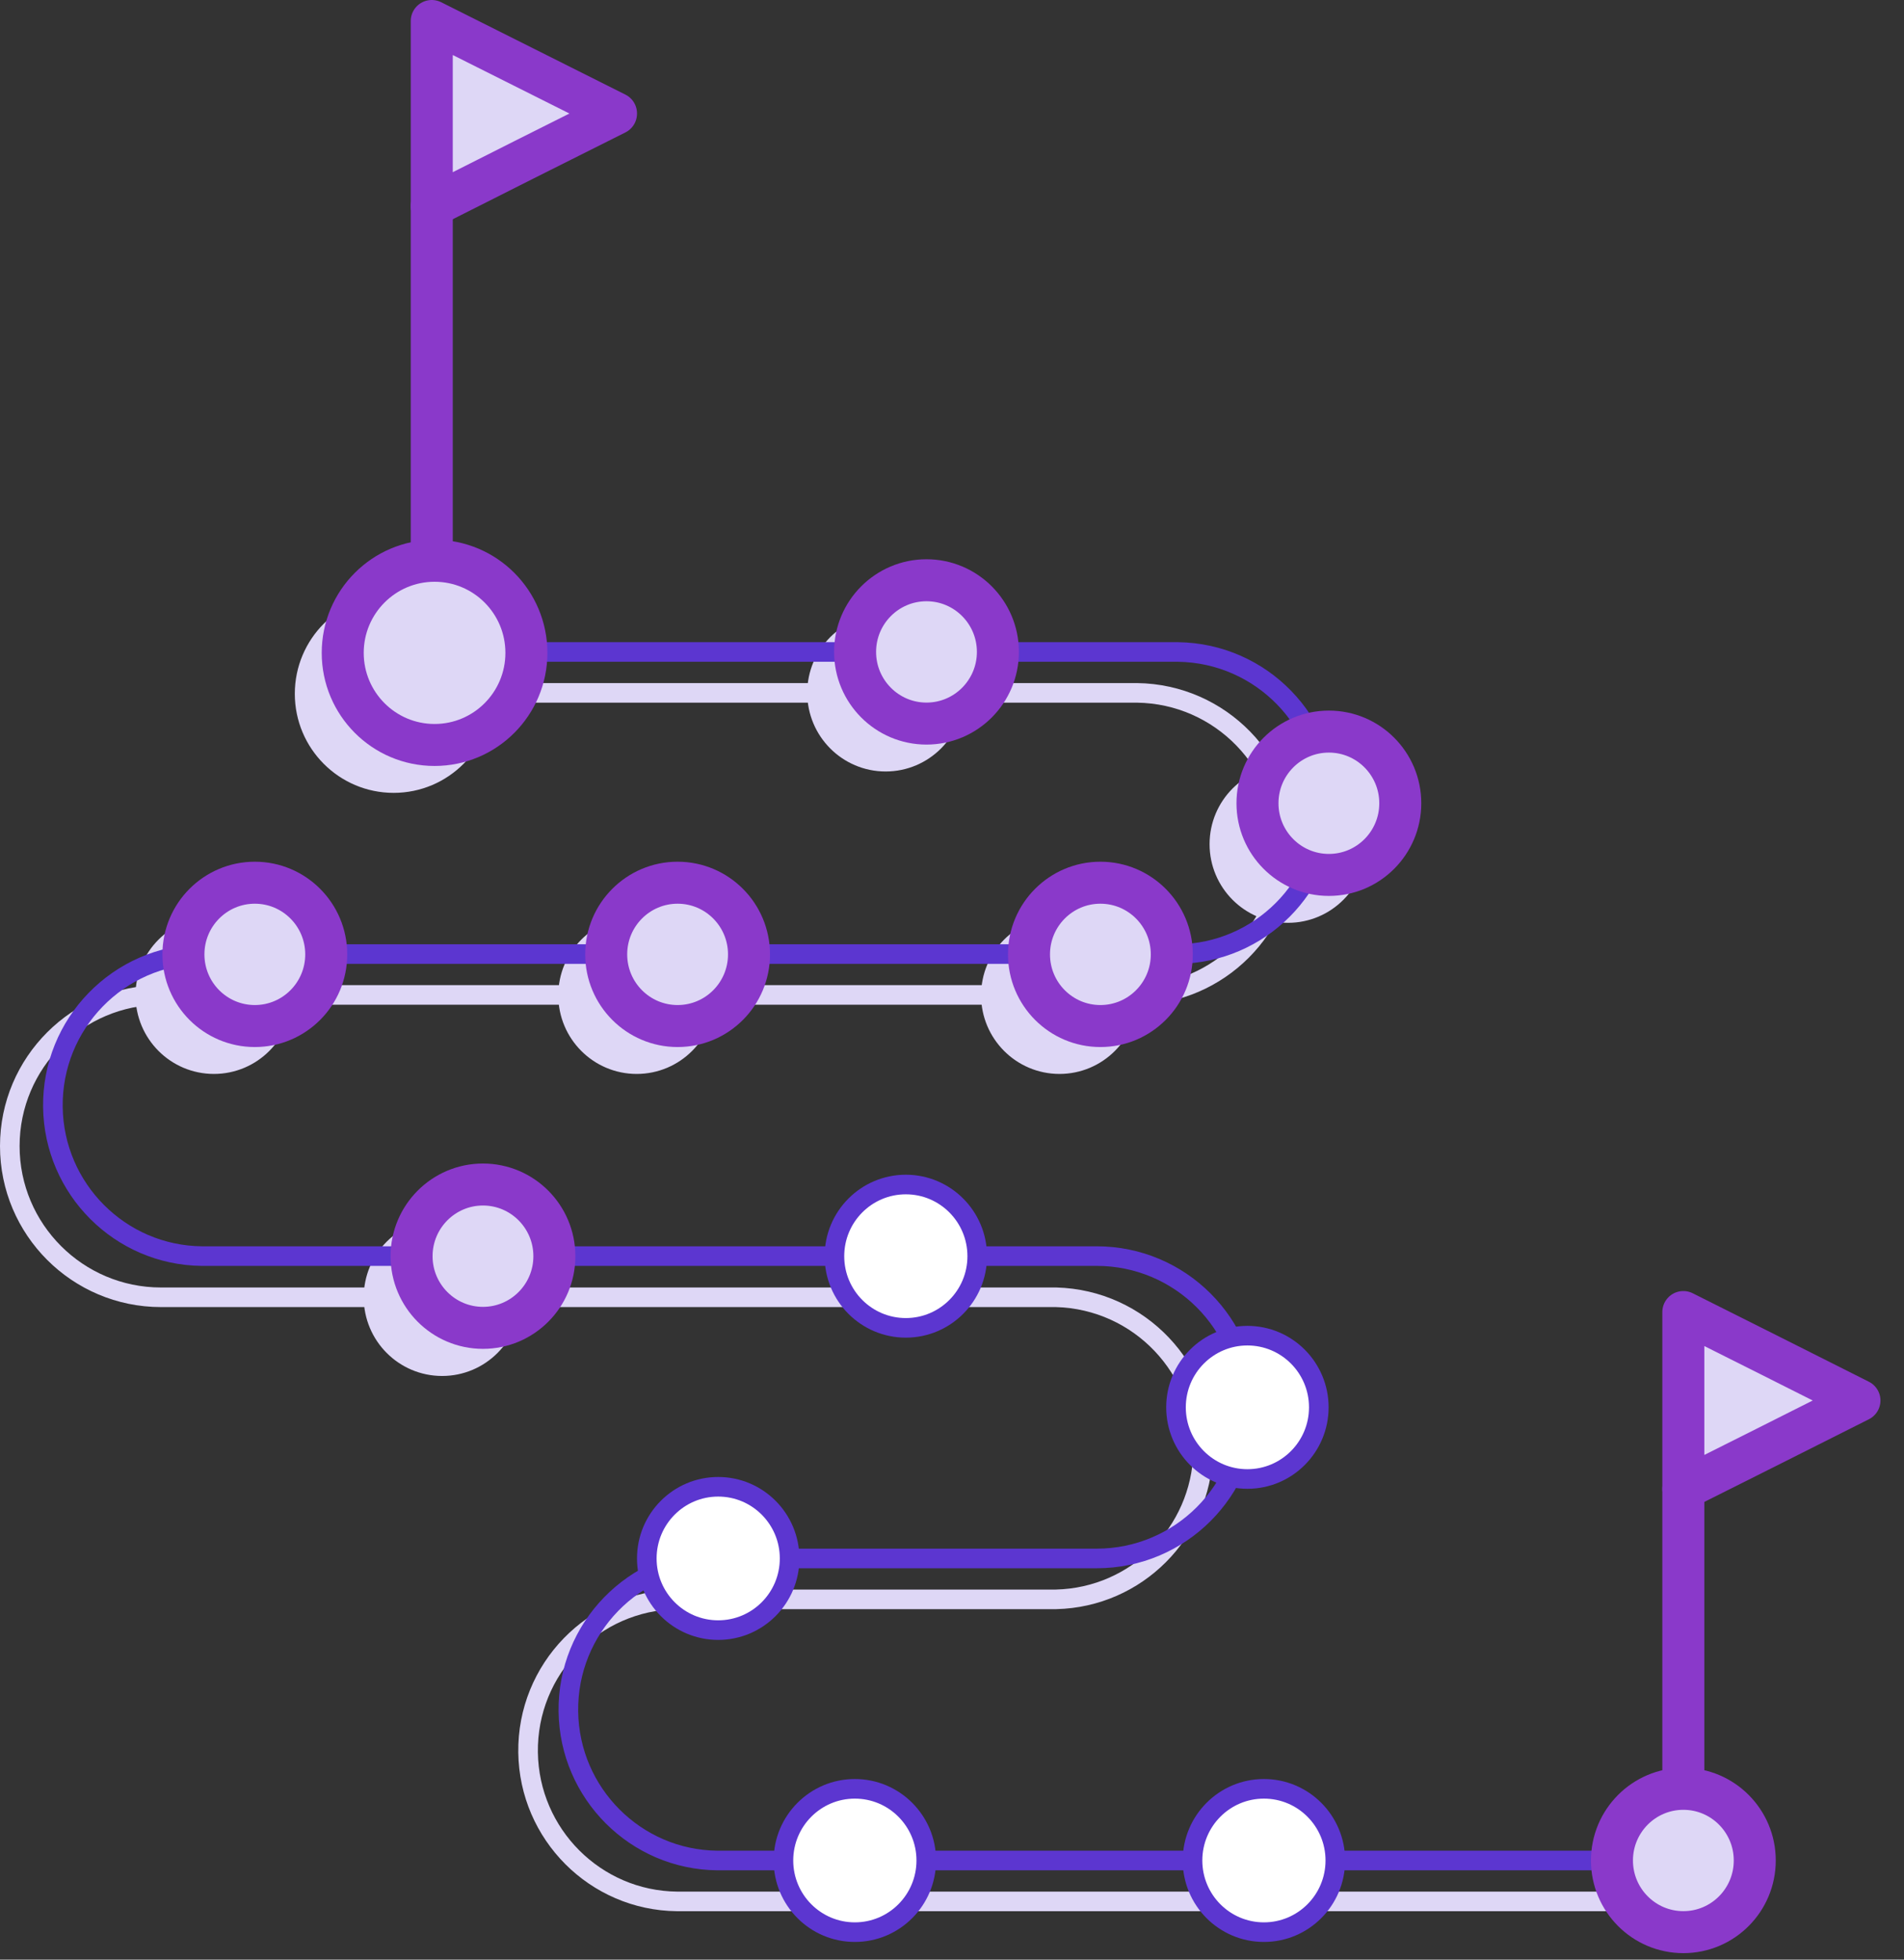
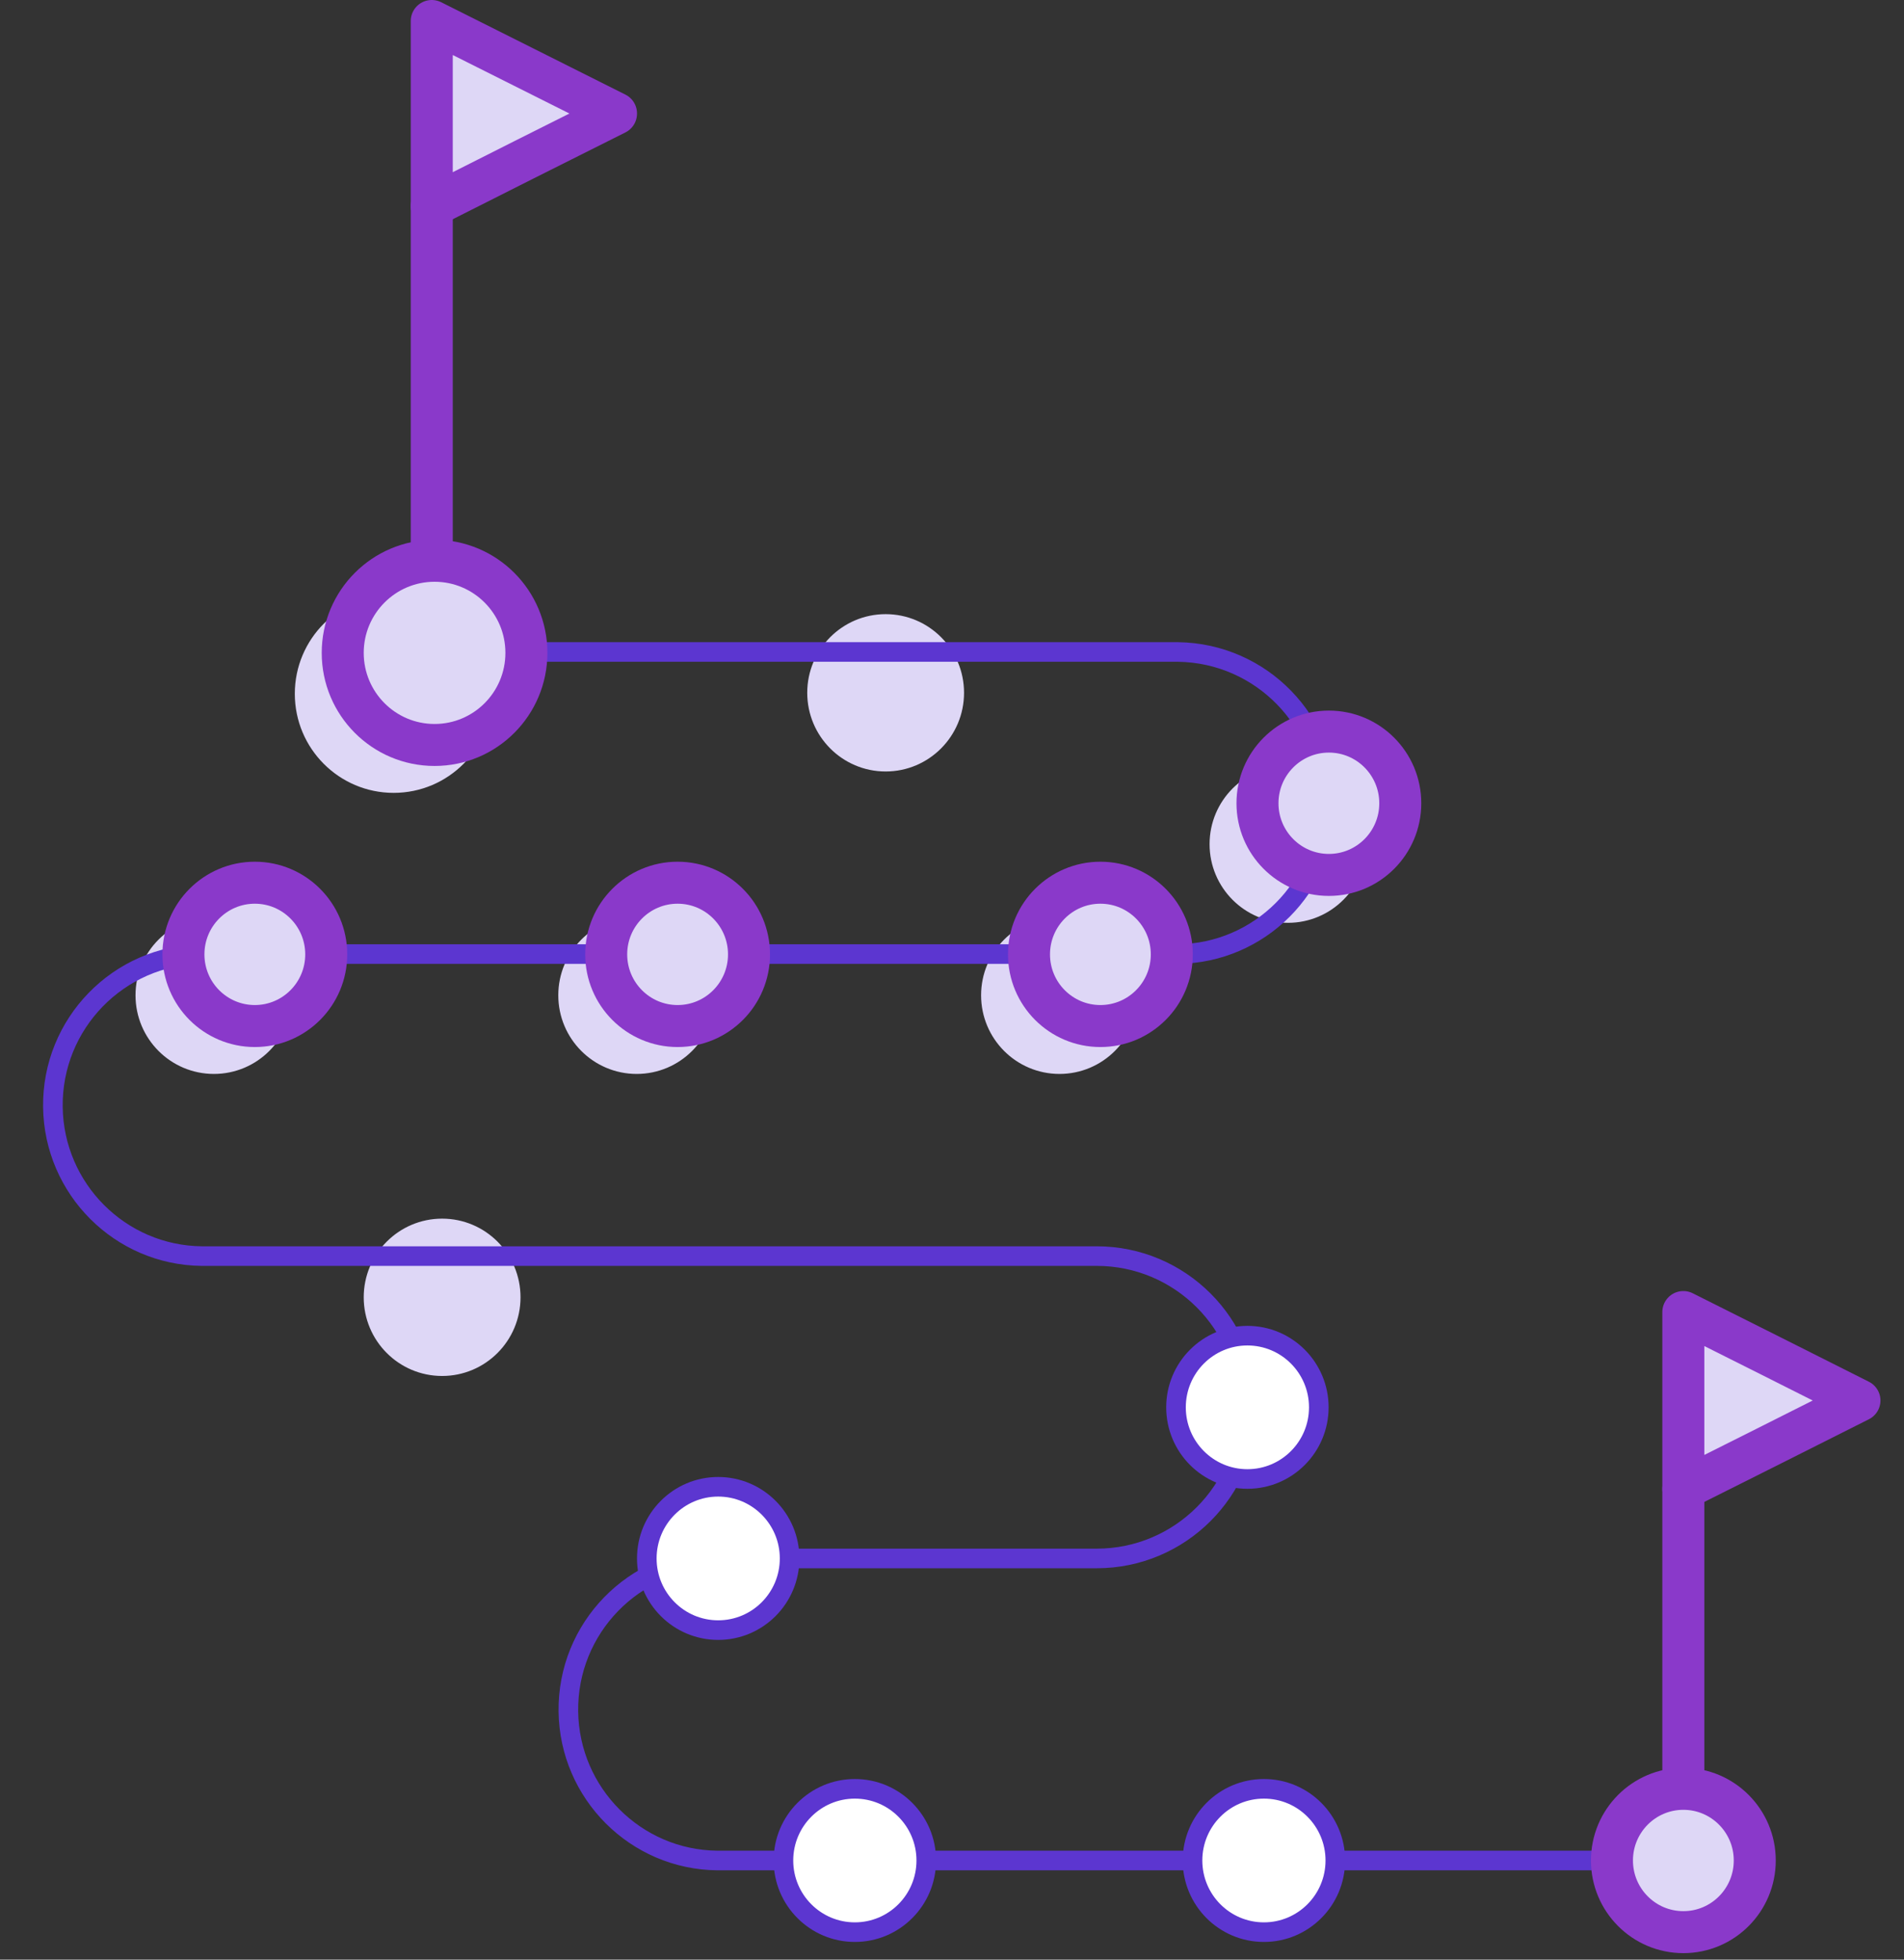
<svg xmlns="http://www.w3.org/2000/svg" width="68" height="70" viewBox="0 0 68 70" fill="none">
  <rect x="0" y="0" width="68" height="70" fill="#333333" stroke="none" />
  <g clip-path="url(#clip0_1385_11081)">
-     <path d="M17.58 24.75H40.61C43.59 24.79 45.97 27.24 45.93 30.22C45.89 33.14 43.53 35.51 40.61 35.54H5.75C2.77 35.54 0.35 37.96 0.35 40.94C0.35 43.92 2.77 46.34 5.75 46.34H37.72C40.7 46.42 43.05 48.9 42.97 51.88C42.89 54.75 40.59 57.06 37.72 57.13H24.18C21.2 57.17 18.82 59.62 18.86 62.6C18.9 65.52 21.26 67.89 24.18 67.92H59.64" stroke="#DED7F6" stroke-width="0.7" stroke-miterlimit="10" />
    <path d="M31.63 27.308C33.038 27.308 34.18 26.161 34.18 24.747C34.18 23.334 33.038 22.188 31.63 22.188C30.222 22.188 29.08 23.334 29.08 24.747C29.08 26.161 30.222 27.308 31.63 27.308Z" fill="#DED7F6" stroke="#DED7F6" stroke-width="0.5" stroke-miterlimit="10" />
    <path d="M37.839 38.112C39.247 38.112 40.389 36.966 40.389 35.552C40.389 34.138 39.247 32.992 37.839 32.992C36.431 32.992 35.289 34.138 35.289 35.552C35.289 36.966 36.431 38.112 37.839 38.112Z" fill="#DED7F6" stroke="#DED7F6" stroke-width="0.5" stroke-miterlimit="10" />
    <path d="M22.739 38.112C24.148 38.112 25.29 36.966 25.29 35.552C25.29 34.138 24.148 32.992 22.739 32.992C21.331 32.992 20.189 34.138 20.189 35.552C20.189 36.966 21.331 38.112 22.739 38.112Z" fill="#DED7F6" stroke="#DED7F6" stroke-width="0.5" stroke-miterlimit="10" />
    <path d="M7.64 38.112C9.048 38.112 10.19 36.966 10.19 35.552C10.19 34.138 9.048 32.992 7.64 32.992C6.232 32.992 5.09 34.138 5.09 35.552C5.09 36.966 6.232 38.112 7.64 38.112Z" fill="#DED7F6" stroke="#DED7F6" stroke-width="0.5" stroke-miterlimit="10" />
    <path d="M15.79 48.901C17.199 48.901 18.34 47.755 18.34 46.341C18.34 44.927 17.199 43.781 15.79 43.781C14.382 43.781 13.24 44.927 13.24 46.341C13.24 47.755 14.382 48.901 15.79 48.901Z" fill="#DED7F6" stroke="#DED7F6" stroke-width="0.5" stroke-miterlimit="10" />
    <path d="M45.999 32.714C47.407 32.714 48.549 31.568 48.549 30.154C48.549 28.74 47.407 27.594 45.999 27.594C44.591 27.594 43.449 28.74 43.449 30.154C43.449 31.568 44.591 32.714 45.999 32.714Z" fill="#DED7F6" stroke="#DED7F6" stroke-width="0.5" stroke-miterlimit="10" />
    <path d="M14.059 28.072C15.871 28.072 17.339 26.599 17.339 24.782C17.339 22.965 15.871 21.492 14.059 21.492C12.248 21.492 10.779 22.965 10.779 24.782C10.779 26.599 12.248 28.072 14.059 28.072Z" fill="#DED7F6" stroke="#DED7F6" stroke-width="0.5" stroke-miterlimit="10" />
    <path d="M19.039 23.289H42.069C45.049 23.329 47.429 25.779 47.389 28.759C47.349 31.679 44.989 34.049 42.069 34.079H7.209C4.229 34.119 1.849 36.569 1.889 39.549C1.929 42.469 4.289 44.839 7.209 44.869H39.169C42.149 44.869 44.569 47.289 44.569 50.269C44.569 53.249 42.149 55.669 39.169 55.669H25.619C22.639 55.709 20.259 58.159 20.299 61.139C20.339 64.059 22.699 66.429 25.619 66.459H61.089" stroke="#5C36D0" stroke-width="0.7" stroke-linecap="round" stroke-linejoin="round" />
    <path d="M15.52 26.611C17.332 26.611 18.8 25.138 18.8 23.321C18.8 21.504 17.332 20.031 15.52 20.031C13.709 20.031 12.24 21.504 12.24 23.321C12.24 25.138 13.709 26.611 15.52 26.611Z" fill="#DED7F6" stroke="#8A39CA" stroke-width="1.5" stroke-linecap="round" stroke-linejoin="round" />
-     <path d="M33.089 25.847C34.497 25.847 35.639 24.7 35.639 23.287C35.639 21.873 34.497 20.727 33.089 20.727C31.681 20.727 30.539 21.873 30.539 23.287C30.539 24.7 31.681 25.847 33.089 25.847Z" fill="#DED7F6" stroke="#8A39CA" stroke-width="1.5" stroke-linecap="round" stroke-linejoin="round" />
    <path d="M39.3 36.651C40.708 36.651 41.85 35.505 41.85 34.091C41.85 32.677 40.708 31.531 39.3 31.531C37.892 31.531 36.75 32.677 36.75 34.091C36.75 35.505 37.892 36.651 39.3 36.651Z" fill="#DED7F6" stroke="#8A39CA" stroke-width="1.5" stroke-linecap="round" stroke-linejoin="round" />
    <path d="M24.2 36.651C25.609 36.651 26.75 35.505 26.75 34.091C26.75 32.677 25.609 31.531 24.2 31.531C22.792 31.531 21.65 32.677 21.65 34.091C21.65 35.505 22.792 36.651 24.2 36.651Z" fill="#DED7F6" stroke="#8A39CA" stroke-width="1.5" stroke-linecap="round" stroke-linejoin="round" />
    <path d="M9.101 36.651C10.509 36.651 11.651 35.505 11.651 34.091C11.651 32.677 10.509 31.531 9.101 31.531C7.692 31.531 6.551 32.677 6.551 34.091C6.551 35.505 7.692 36.651 9.101 36.651Z" fill="#DED7F6" stroke="#8A39CA" stroke-width="1.5" stroke-linecap="round" stroke-linejoin="round" />
    <path d="M44.55 52.831C45.958 52.831 47.1 51.685 47.1 50.271C47.1 48.857 45.958 47.711 44.55 47.711C43.142 47.711 42 48.857 42 50.271C42 51.685 43.142 52.831 44.55 52.831Z" fill="white" stroke="#5C36D0" stroke-width="0.7" stroke-linecap="round" stroke-linejoin="round" />
-     <path d="M32.351 47.432C33.759 47.432 34.901 46.286 34.901 44.873C34.901 43.459 33.759 42.312 32.351 42.312C30.942 42.312 29.801 43.459 29.801 44.873C29.801 46.286 30.942 47.432 32.351 47.432Z" fill="white" stroke="#5C36D0" stroke-width="0.7" stroke-linecap="round" stroke-linejoin="round" />
    <path d="M30.53 69.018C31.939 69.018 33.081 67.872 33.081 66.458C33.081 65.045 31.939 63.898 30.53 63.898C29.122 63.898 27.98 65.045 27.98 66.458C27.98 67.872 29.122 69.018 30.53 69.018Z" fill="white" stroke="#5C36D0" stroke-width="0.7" stroke-linecap="round" stroke-linejoin="round" />
    <path d="M45.14 69.018C46.548 69.018 47.69 67.872 47.69 66.458C47.69 65.045 46.548 63.898 45.14 63.898C43.731 63.898 42.59 65.045 42.59 66.458C42.59 67.872 43.731 69.018 45.14 69.018Z" fill="white" stroke="#5C36D0" stroke-width="0.7" stroke-linecap="round" stroke-linejoin="round" />
    <path d="M25.65 58.229C27.058 58.229 28.2 57.083 28.2 55.669C28.2 54.255 27.058 53.109 25.65 53.109C24.241 53.109 23.1 54.255 23.1 55.669C23.1 57.083 24.241 58.229 25.65 58.229Z" fill="white" stroke="#5C36D0" stroke-width="0.7" stroke-linecap="round" stroke-linejoin="round" />
-     <path d="M17.249 47.432C18.657 47.432 19.799 46.286 19.799 44.873C19.799 43.459 18.657 42.312 17.249 42.312C15.841 42.312 14.699 43.459 14.699 44.873C14.699 46.286 15.841 47.432 17.249 47.432Z" fill="#DED7F6" stroke="#8A39CA" stroke-width="1.5" stroke-linecap="round" stroke-linejoin="round" />
    <path d="M47.46 31.253C48.868 31.253 50.01 30.107 50.01 28.693C50.01 27.279 48.868 26.133 47.46 26.133C46.052 26.133 44.91 27.279 44.91 28.693C44.91 30.107 46.052 31.253 47.46 31.253Z" fill="#DED7F6" stroke="#8A39CA" stroke-width="1.5" stroke-linecap="round" stroke-linejoin="round" />
    <path d="M66.409 50.027L63.269 51.607L60.119 53.187V46.867L63.269 48.447L66.409 50.027Z" fill="#DED7F6" stroke="#8A39CA" stroke-width="1.5" stroke-linecap="round" stroke-linejoin="round" />
    <path d="M60.119 65.927V53.188" stroke="#8A39CA" stroke-width="1.5" stroke-linecap="round" stroke-linejoin="round" />
    <path d="M60.12 69.018C61.529 69.018 62.67 67.872 62.67 66.458C62.67 65.045 61.529 63.898 60.12 63.898C58.712 63.898 57.57 65.045 57.57 66.458C57.57 67.872 58.712 69.018 60.12 69.018Z" fill="#DED7F6" stroke="#8A39CA" stroke-width="1.5" stroke-linecap="round" stroke-linejoin="round" />
    <path d="M22 4.06L18.71 5.71L15.42 7.37V0.75L18.71 2.4L22 4.05V4.06Z" fill="#DED7F6" stroke="#8A39CA" stroke-width="1.5" stroke-linecap="round" stroke-linejoin="round" />
    <path d="M15.42 19.939V7.359" stroke="#8A39CA" stroke-width="1.5" stroke-linecap="round" stroke-linejoin="round" />
  </g>
  <defs>
    <clipPath id="clip0_1385_11081">
      <rect width="67.16" height="69.77" fill="white" />
    </clipPath>
  </defs>
</svg>